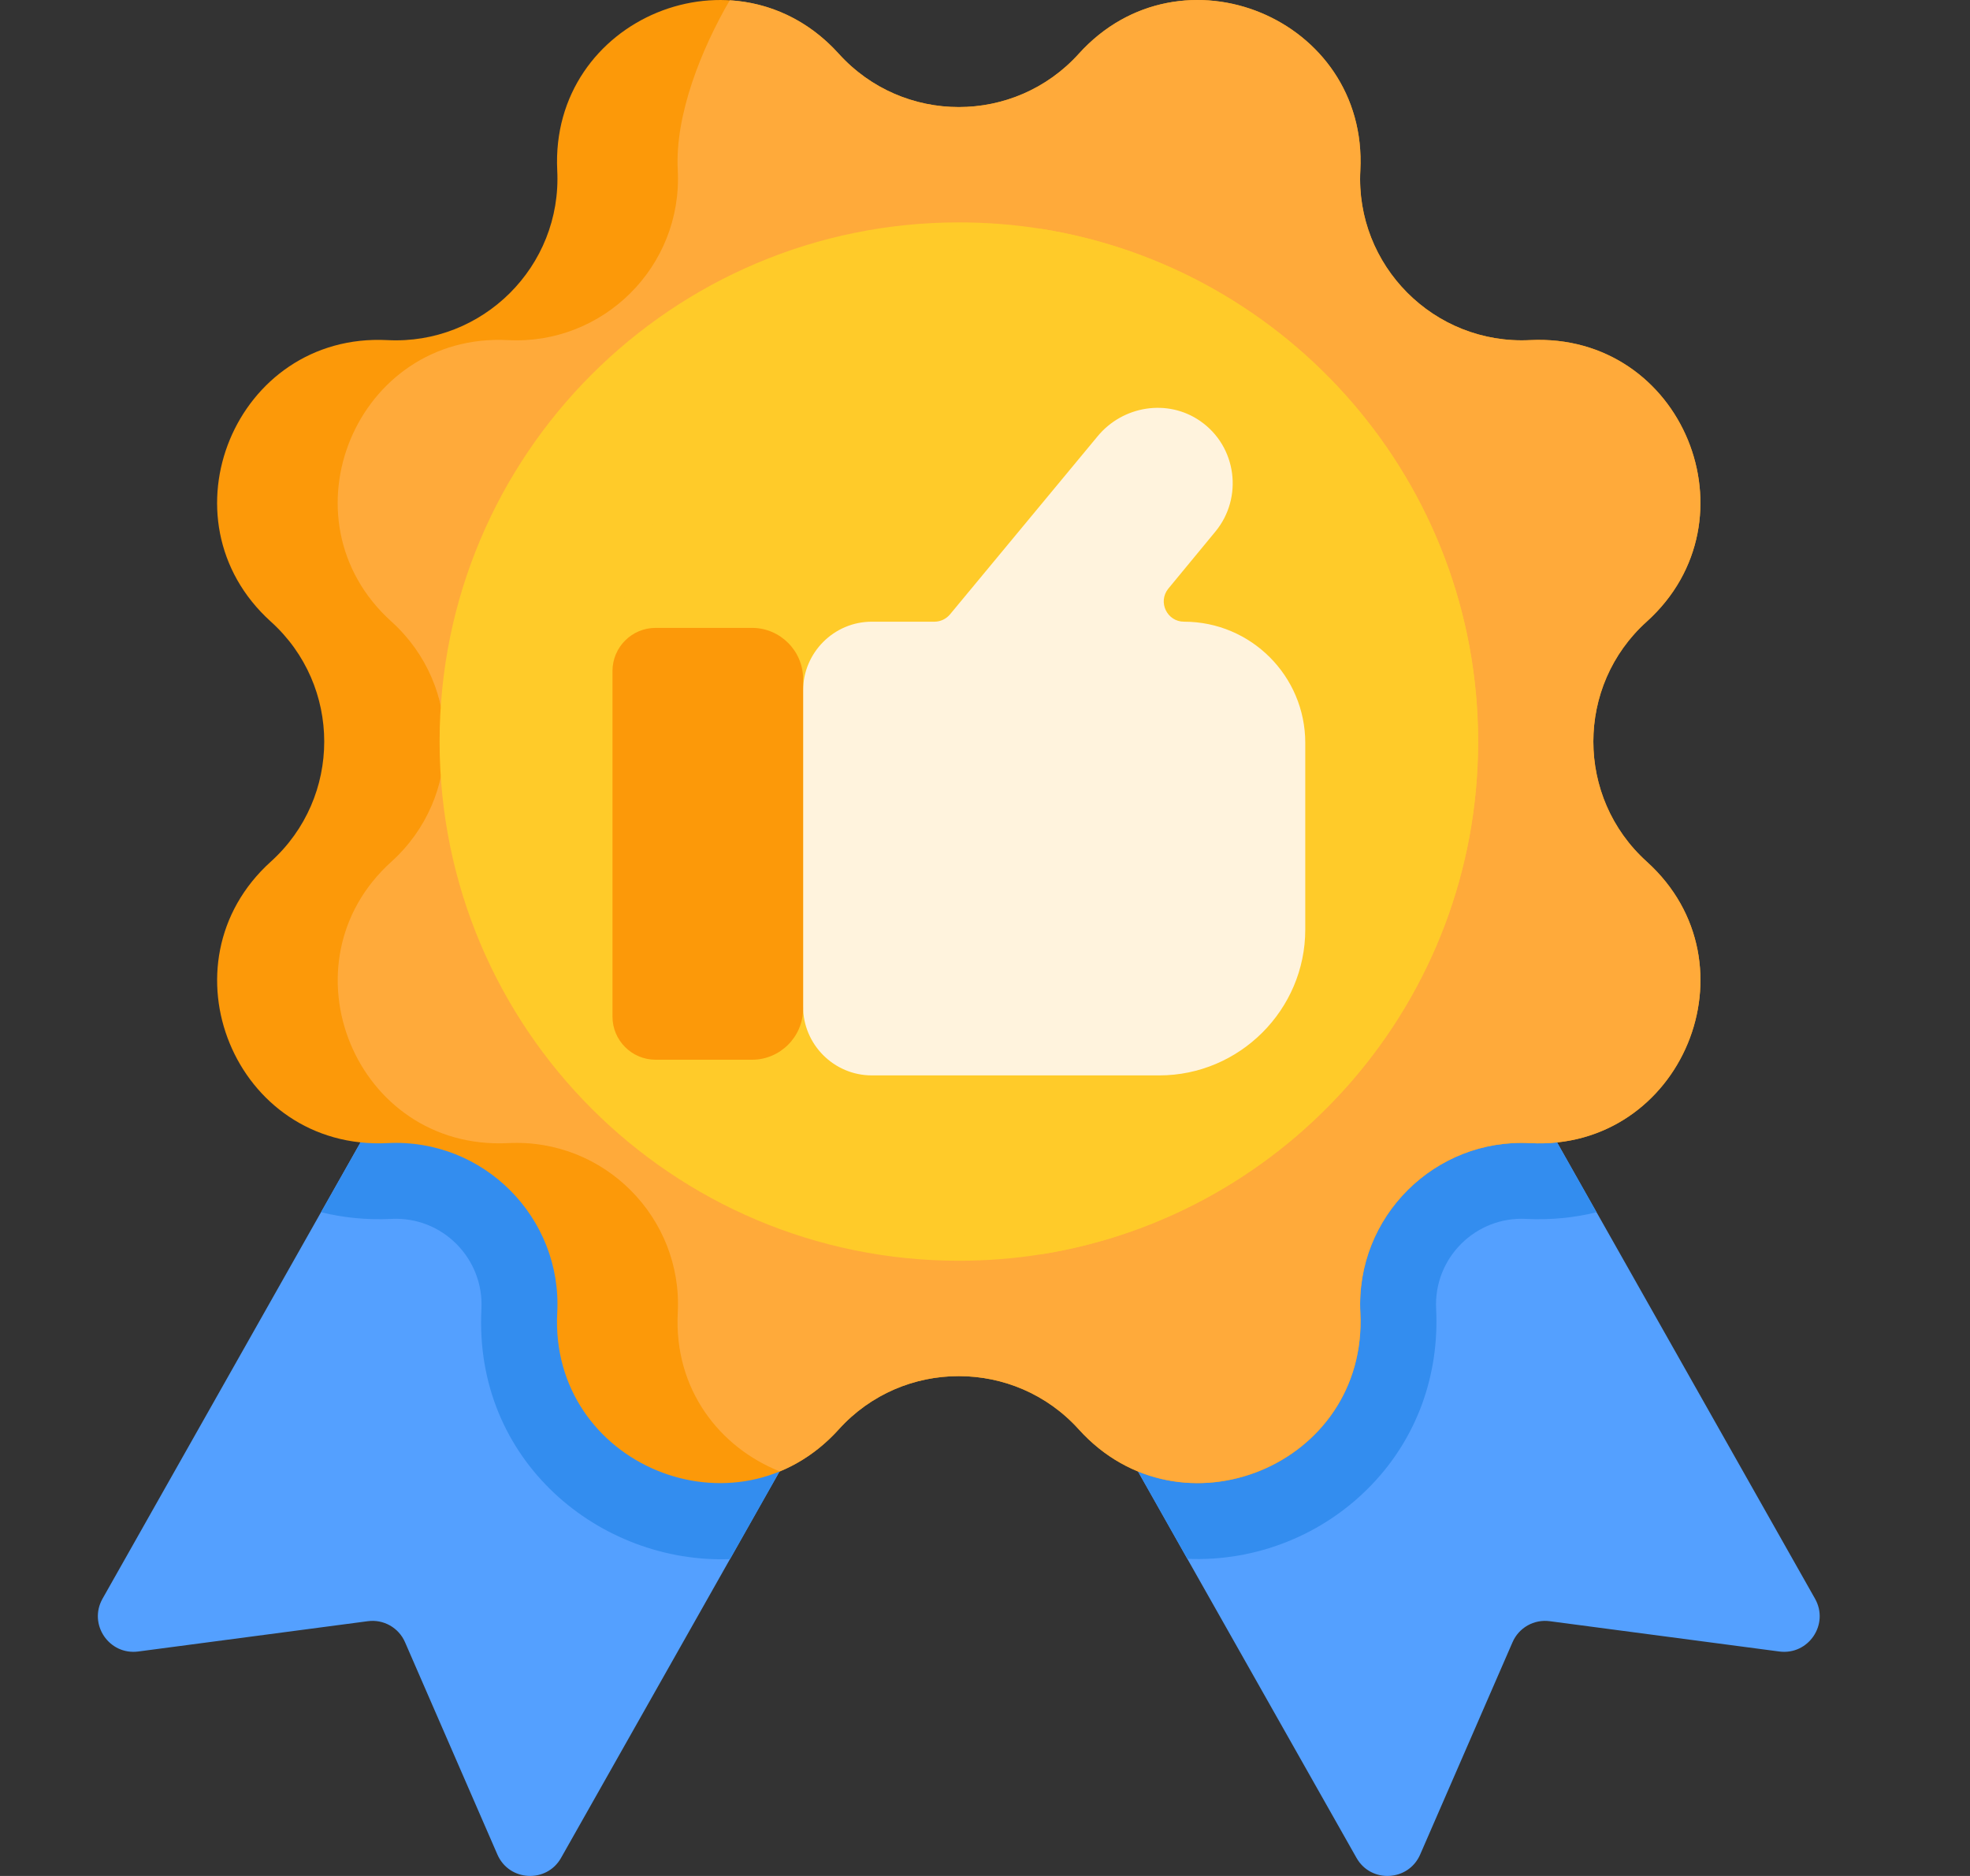
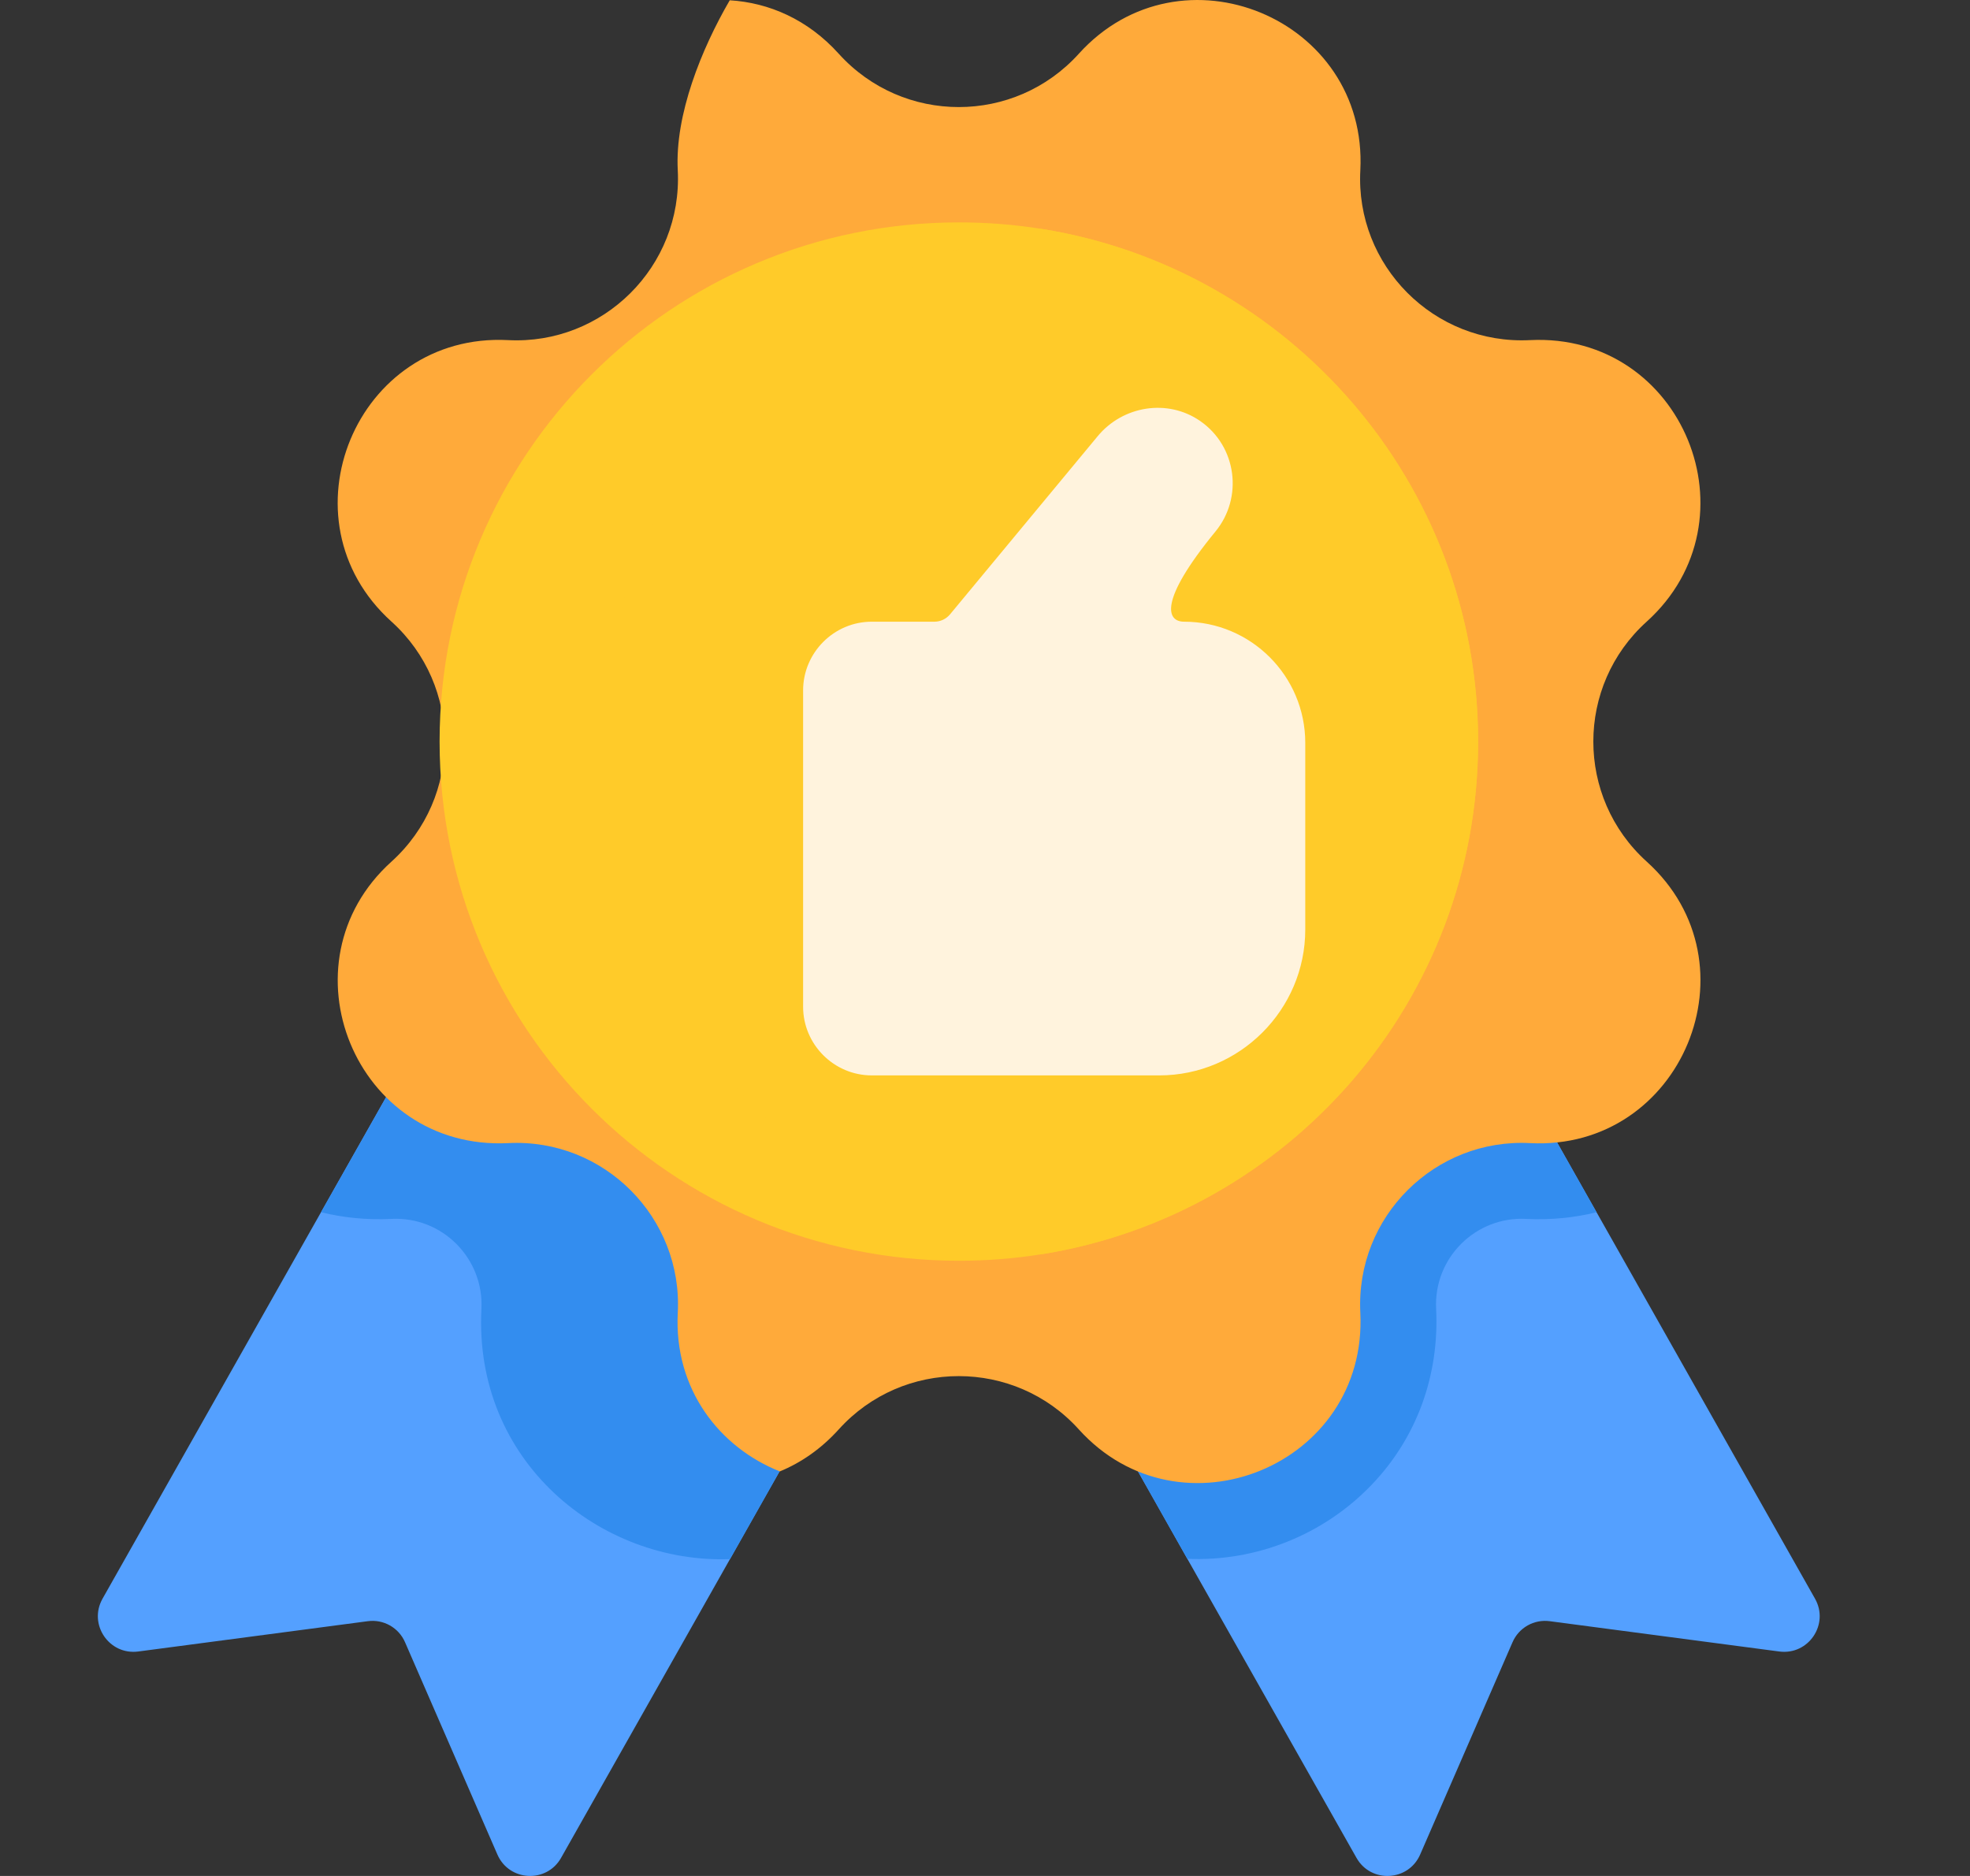
<svg xmlns="http://www.w3.org/2000/svg" width="21" height="20" viewBox="0 0 21 20" fill="none">
  <rect x="0" y="0" width="21" height="20" fill="#333333" stroke="none" />
  <g clip-path="url(#clip0_7360_752)">
    <path d="M9.472 13.631C5.42 20.8 9.395 13.768 5.981 19.807C5.827 20.08 5.427 20.059 5.302 19.771L4.318 17.509C4.251 17.353 4.088 17.261 3.92 17.284L1.474 17.607C1.163 17.648 0.939 17.317 1.093 17.044C3.359 13.035 2.225 15.041 4.584 10.868L7.028 12.25L9.472 13.631Z" fill="#54A0FF" />
    <path d="M18.967 17.607L16.521 17.284C16.353 17.261 16.19 17.353 16.123 17.509L15.139 19.771C15.014 20.059 14.614 20.08 14.46 19.807L12.657 16.619L12.111 15.652L10.969 13.631L13.413 12.25L15.857 10.868C16.016 11.15 19.225 16.826 19.348 17.044C19.502 17.317 19.278 17.648 18.967 17.607Z" fill="#54A0FF" />
    <path d="M7.028 12.25L9.472 13.632C9.425 13.714 9.618 13.372 7.782 16.622C6.405 16.674 5.048 15.585 5.132 13.955C5.16 13.425 4.723 12.967 4.172 12.995C3.911 13.008 3.659 12.982 3.422 12.924C5.02 10.098 4.462 11.085 4.584 10.869L7.028 12.25Z" fill="#338DEF" />
    <path d="M17.019 12.924C16.78 12.983 16.528 13.008 16.269 12.995C15.732 12.966 15.281 13.41 15.309 13.955C15.344 14.663 15.102 15.326 14.627 15.824C14.106 16.371 13.38 16.65 12.657 16.619L12.111 15.652L10.969 13.631L13.413 12.25L15.857 10.868C15.979 11.083 15.422 10.098 17.019 12.924Z" fill="#338DEF" />
-     <path d="M16.311 12.187C15.3 12.133 14.449 12.969 14.501 13.996C14.581 15.627 12.582 16.438 11.5 15.239C11.158 14.86 10.689 14.671 10.22 14.671C9.752 14.671 9.283 14.86 8.941 15.239C7.854 16.443 5.857 15.616 5.94 13.996C5.994 12.986 5.158 12.134 4.13 12.187C2.5 12.267 1.689 10.268 2.887 9.186C3.646 8.501 3.646 7.311 2.887 6.627C1.683 5.539 2.511 3.542 4.13 3.626C5.141 3.679 5.992 2.843 5.94 1.816C5.861 0.19 7.857 -0.628 8.941 0.573C9.626 1.331 10.816 1.331 11.5 0.573C12.588 -0.631 14.584 0.196 14.501 1.816C14.447 2.827 15.284 3.678 16.311 3.626C17.941 3.546 18.752 5.545 17.554 6.627C16.795 7.311 16.796 8.501 17.554 9.186C18.758 10.273 17.93 12.27 16.311 12.187Z" fill="#FC9909" />
    <path d="M16.311 12.187C15.3 12.133 14.449 12.969 14.501 13.996C14.581 15.626 12.582 16.437 11.5 15.239C11.158 14.86 10.689 14.671 10.22 14.671C9.752 14.671 9.283 14.86 8.941 15.239C8.753 15.447 8.539 15.594 8.313 15.687C7.676 15.434 7.183 14.817 7.225 13.996C7.279 12.986 6.443 12.134 5.416 12.187C3.786 12.267 2.974 10.267 4.173 9.186C4.552 8.843 4.741 8.375 4.741 7.906C4.741 7.438 4.552 6.969 4.173 6.627C2.968 5.539 3.796 3.542 5.416 3.626C6.427 3.679 7.277 2.843 7.225 1.816C7.193 1.224 7.478 0.521 7.779 0.003C8.195 0.028 8.61 0.206 8.941 0.573C9.626 1.331 10.815 1.331 11.5 0.573C12.588 -0.631 14.584 0.196 14.501 1.816C14.447 2.827 15.283 3.678 16.311 3.626C17.941 3.546 18.752 5.545 17.554 6.627C16.795 7.311 16.795 8.501 17.554 9.186C18.758 10.273 17.93 12.27 16.311 12.187Z" fill="#FFAA3A" />
    <path d="M15.756 7.906C15.756 10.664 13.739 12.951 11.1 13.372C10.814 13.418 10.52 13.441 10.221 13.441C7.164 13.441 4.686 10.963 4.686 7.906C4.686 4.849 7.164 2.371 10.221 2.371C10.52 2.371 10.814 2.394 11.1 2.44C13.739 2.861 15.756 5.148 15.756 7.906Z" fill="#FFCB29" />
    <path d="M15.757 7.906C15.757 10.664 13.739 12.951 11.1 13.372C8.46 12.951 6.443 10.664 6.443 7.906C6.443 5.148 8.46 2.861 11.1 2.44C13.739 2.861 15.757 5.148 15.757 7.906Z" fill="#FFCB29" />
-     <path d="M13.914 7.92V9.91C13.914 10.765 13.214 11.465 12.358 11.465H9.293C8.89 11.465 8.561 11.135 8.561 10.733V7.361C8.561 6.958 8.89 6.628 9.293 6.628H9.961C10.025 6.628 10.086 6.599 10.127 6.55L11.699 4.653C11.968 4.325 12.448 4.247 12.796 4.49C13.185 4.761 13.253 5.306 12.957 5.666L12.453 6.277C12.34 6.419 12.441 6.628 12.622 6.628C13.335 6.628 13.914 7.207 13.914 7.92Z" fill="#FFF3DD" />
-     <path d="M6.529 10.838V7.154C6.529 6.9 6.735 6.694 6.989 6.694H8.017C8.316 6.694 8.561 6.939 8.561 7.238V10.754C8.561 11.053 8.316 11.298 8.017 11.298H6.989C6.735 11.298 6.529 11.092 6.529 10.838Z" fill="#FC9909" />
+     <path d="M13.914 7.92V9.91C13.914 10.765 13.214 11.465 12.358 11.465H9.293C8.89 11.465 8.561 11.135 8.561 10.733V7.361C8.561 6.958 8.89 6.628 9.293 6.628H9.961C10.025 6.628 10.086 6.599 10.127 6.55L11.699 4.653C11.968 4.325 12.448 4.247 12.796 4.49C13.185 4.761 13.253 5.306 12.957 5.666C12.34 6.419 12.441 6.628 12.622 6.628C13.335 6.628 13.914 7.207 13.914 7.92Z" fill="#FFF3DD" />
  </g>
  <defs>
    <clipPath id="clip0_7360_752">
      <rect width="20" height="20" fill="white" transform="translate(0.223)" />
    </clipPath>
  </defs>
</svg>